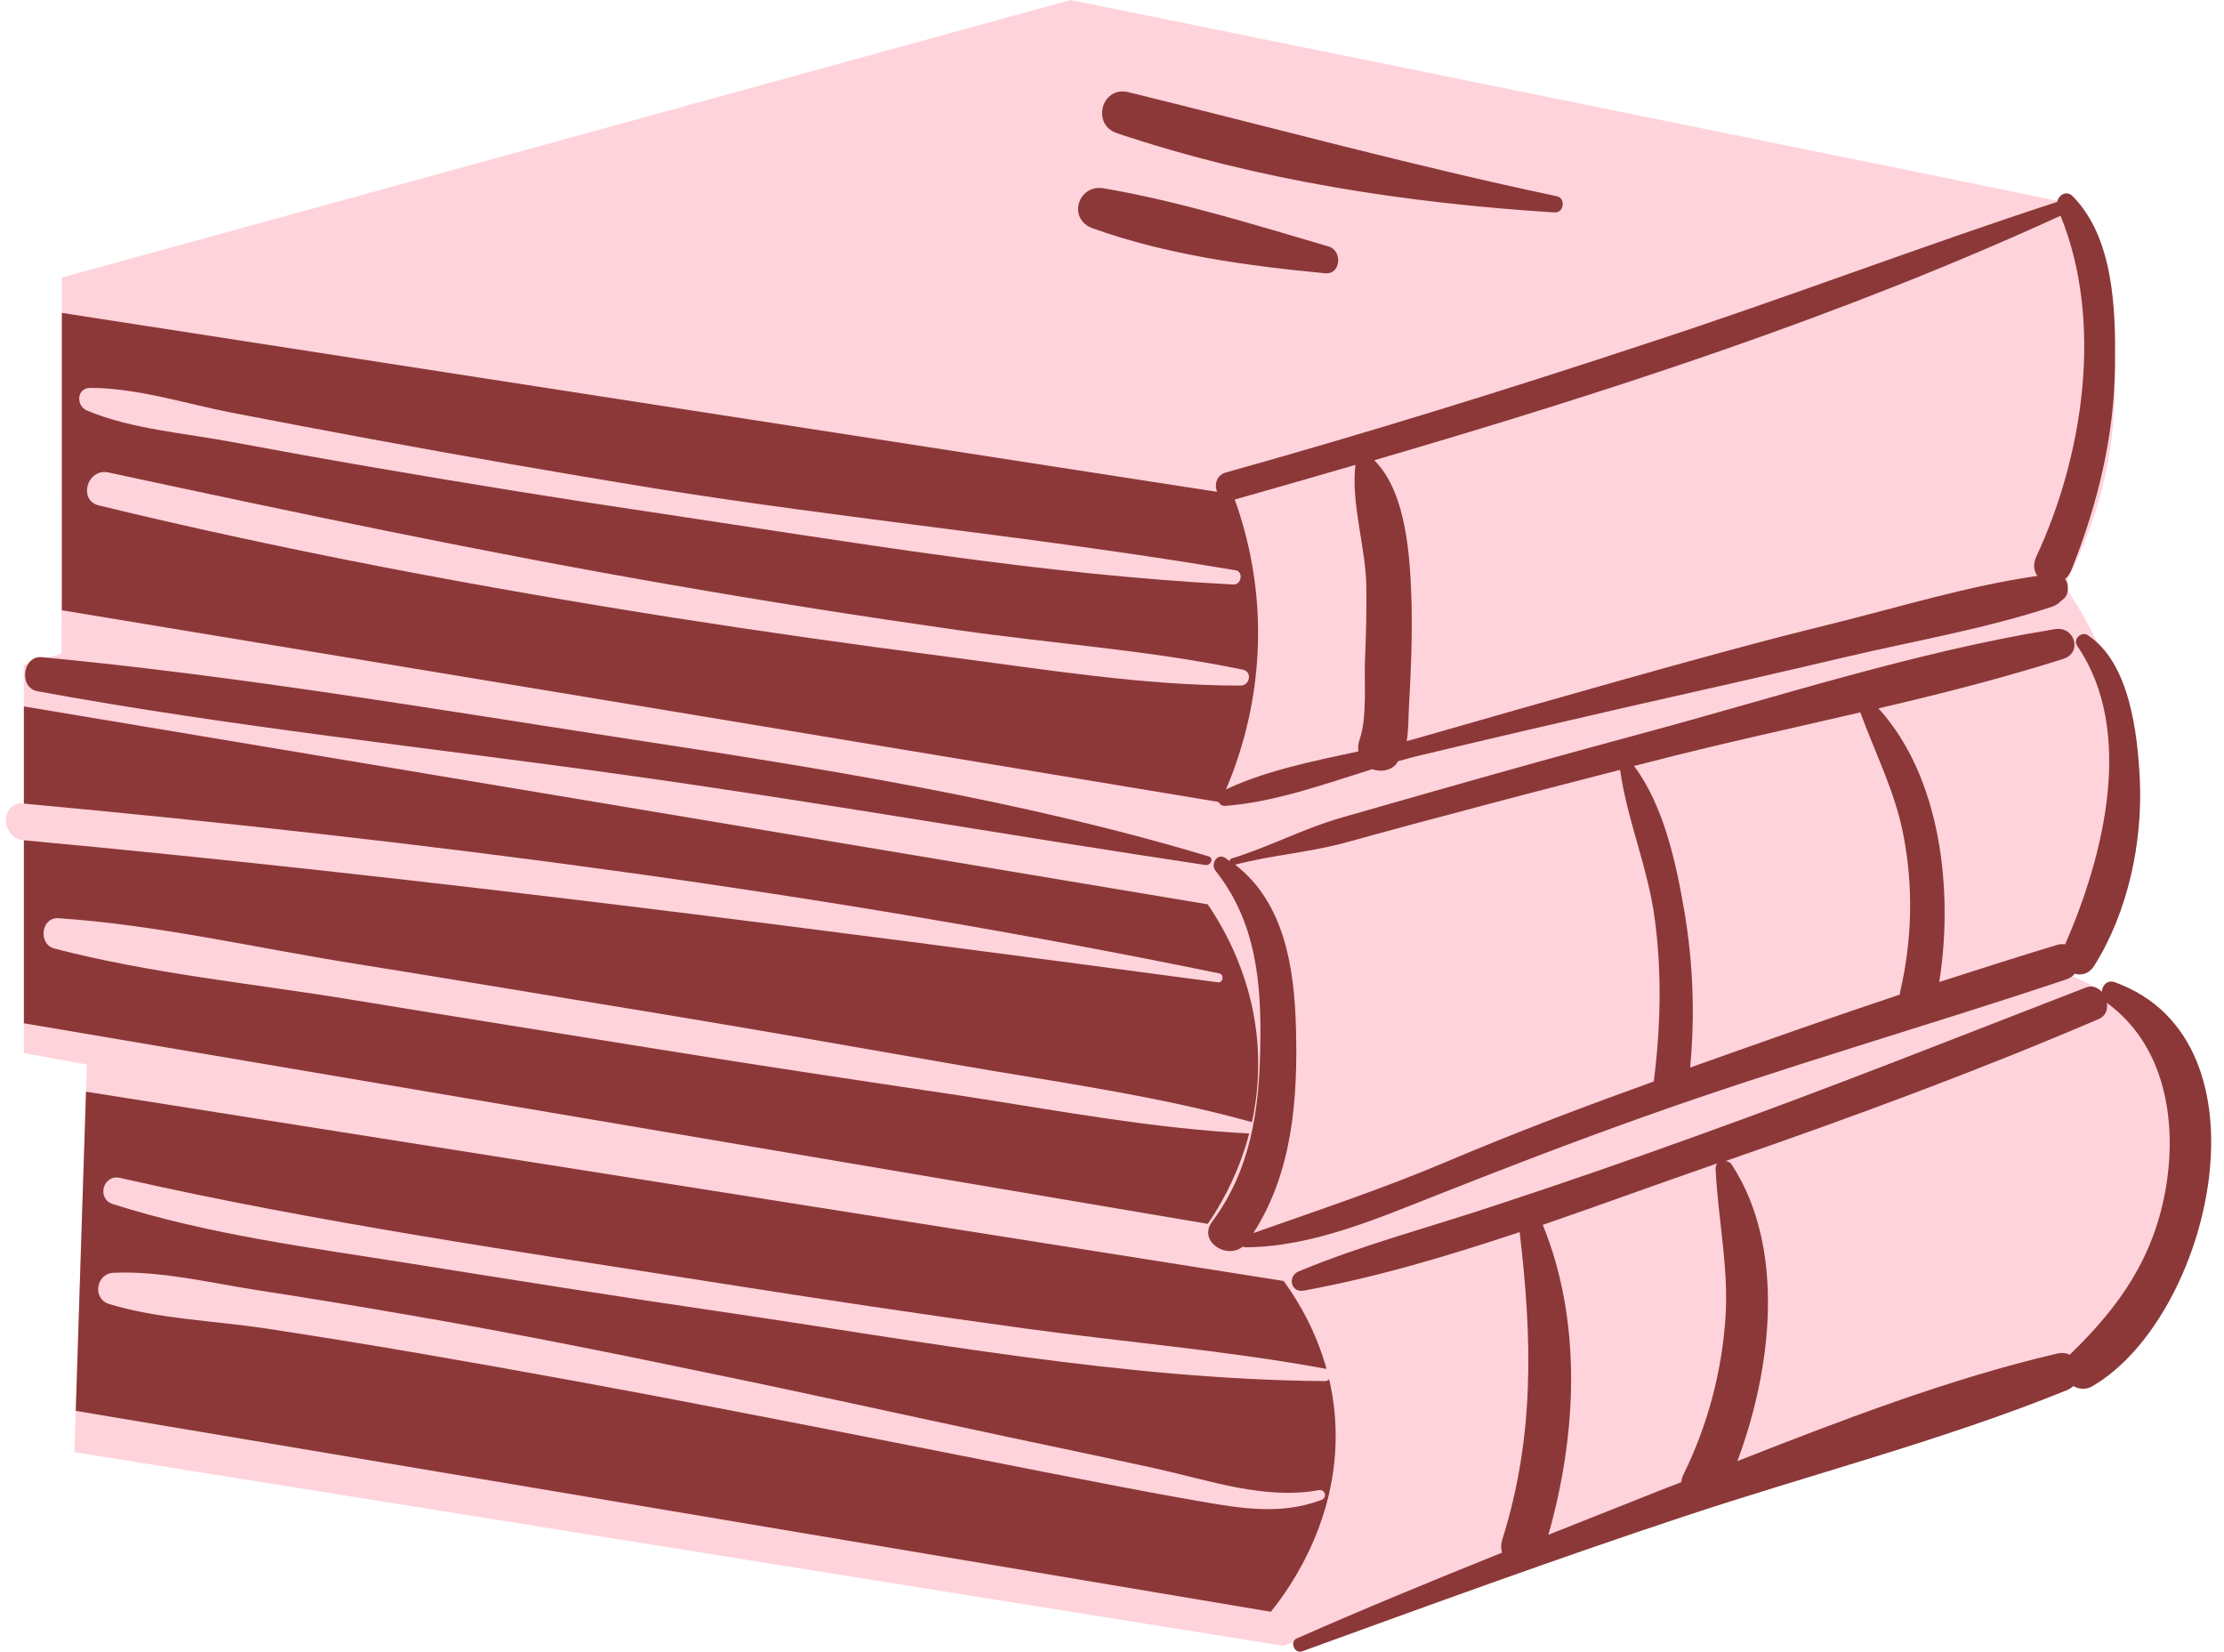
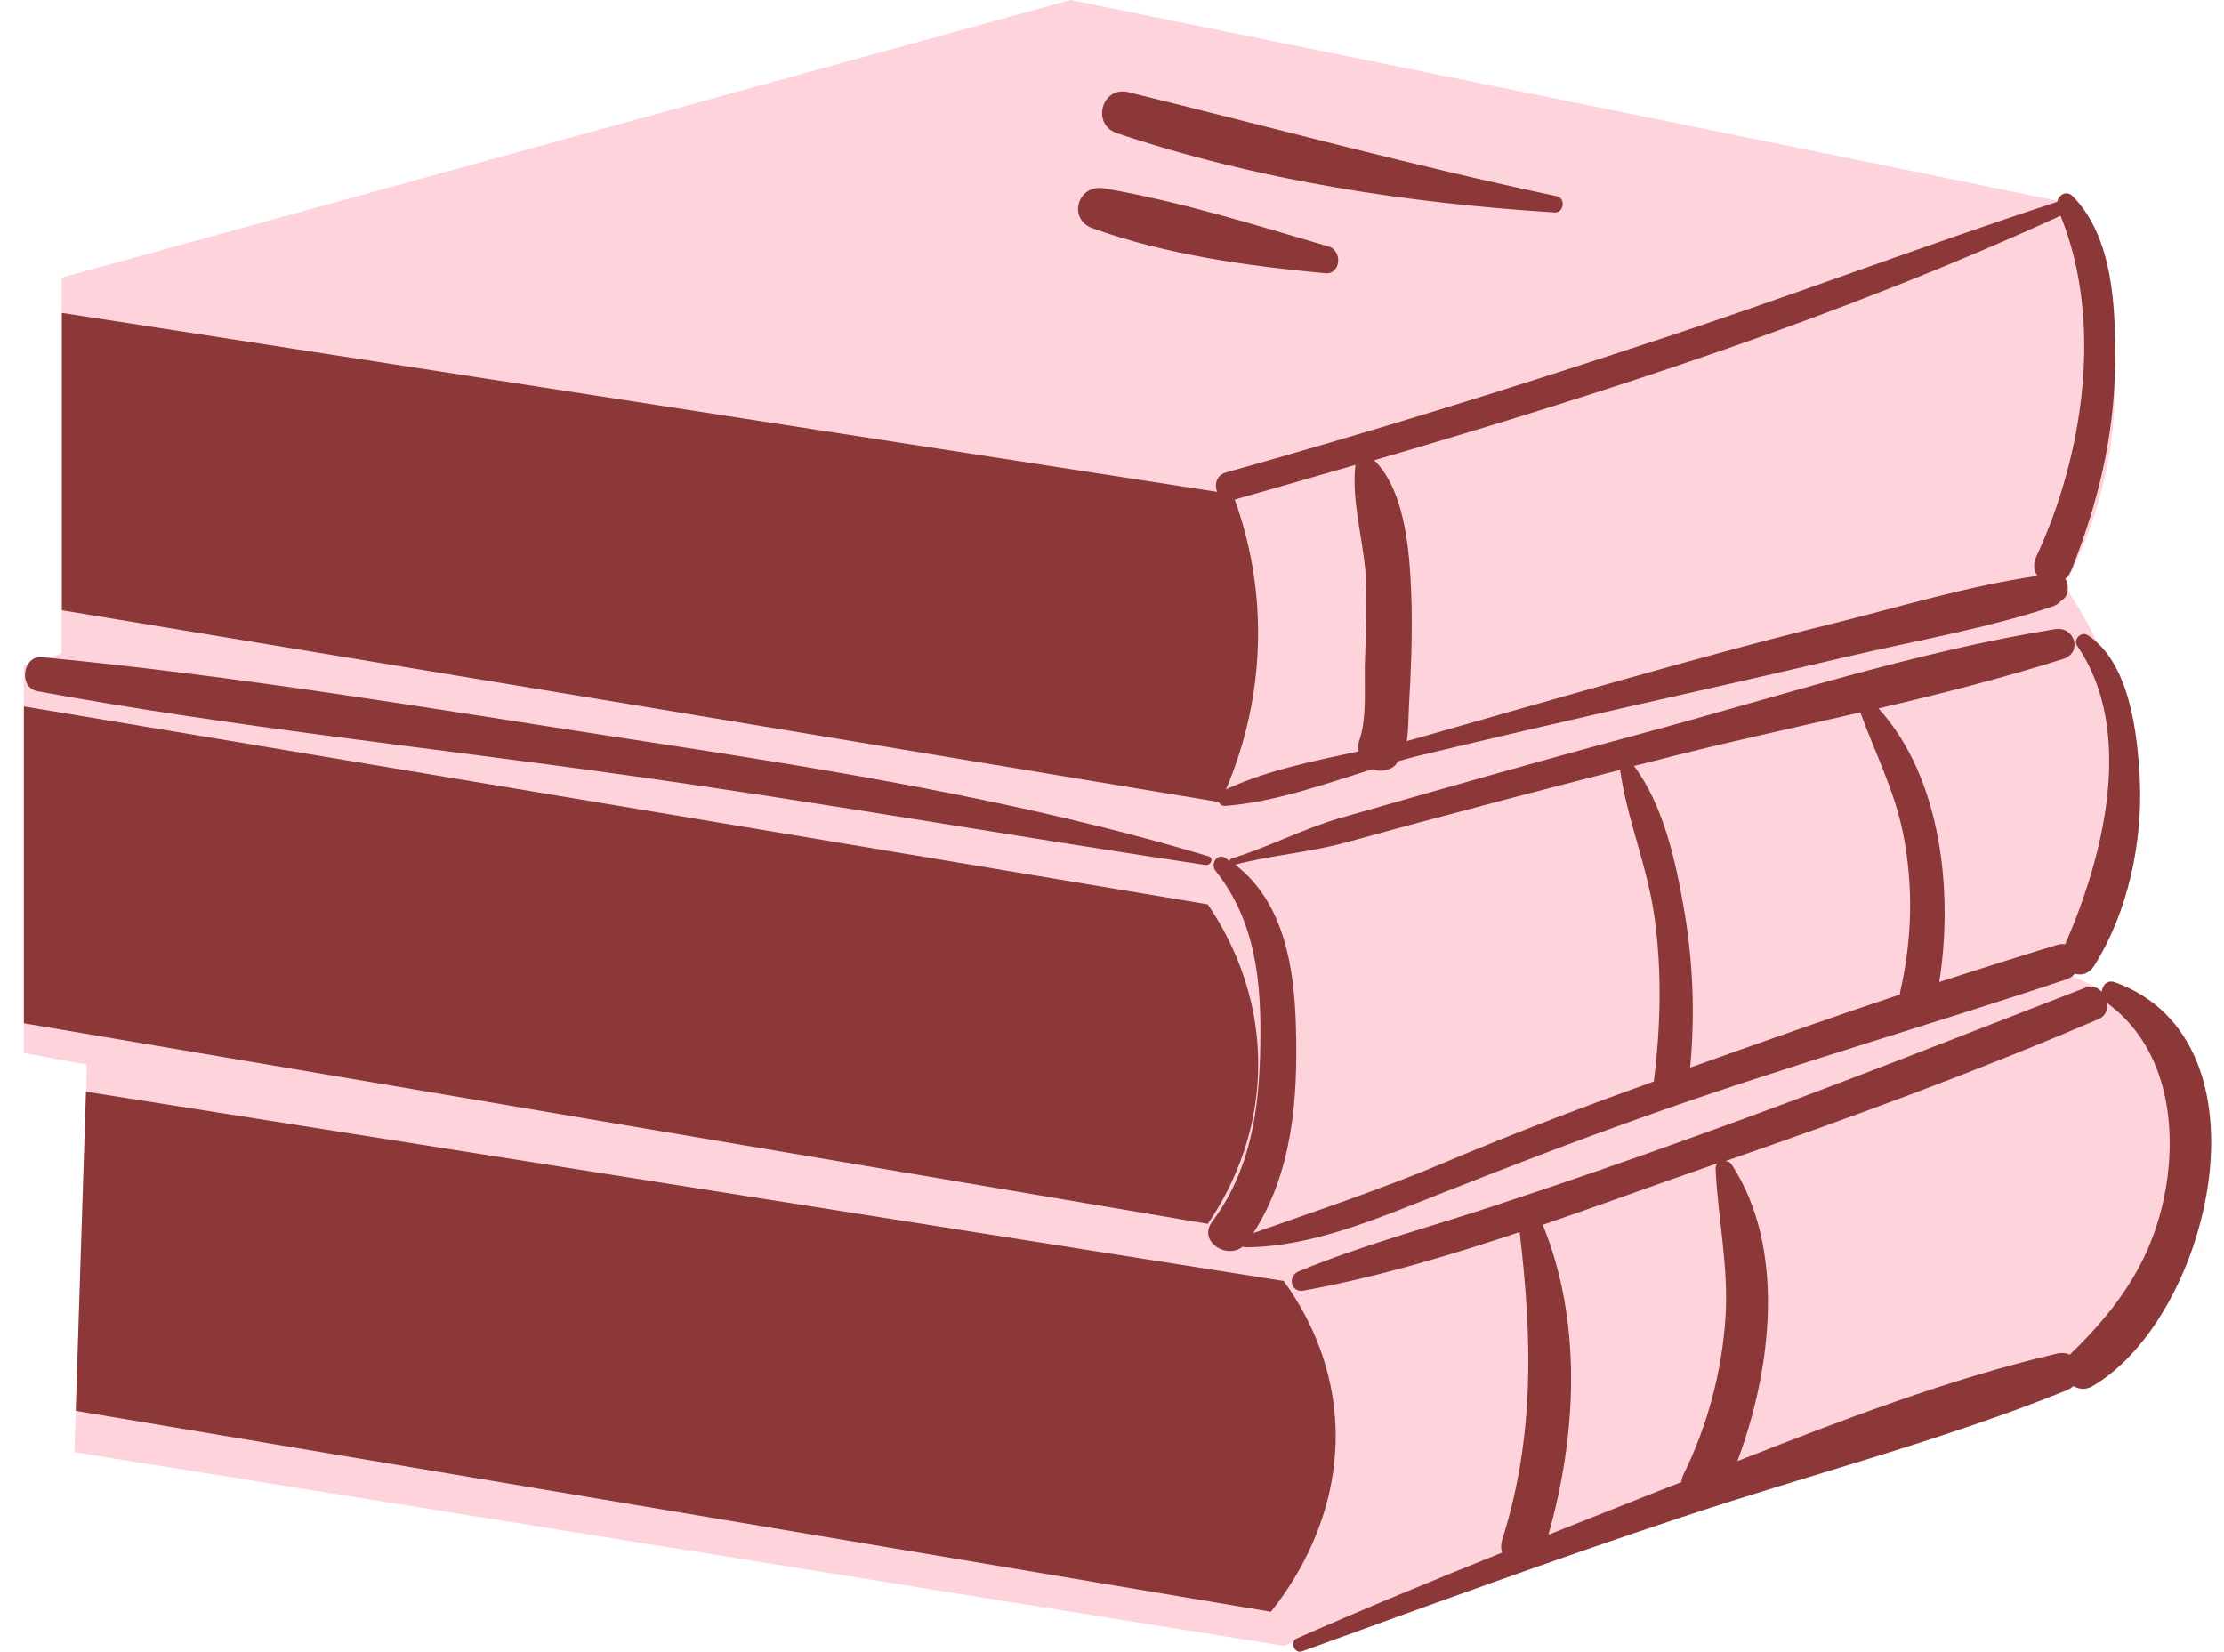
<svg xmlns="http://www.w3.org/2000/svg" fill="#000000" height="499.9" preserveAspectRatio="xMidYMid meet" version="1" viewBox="-1.8 -0.0 673.1 499.9" width="673.1" zoomAndPan="magnify">
  <defs>
    <clipPath id="a">
      <path d="M 5 27 L 667.422 27 L 667.422 499.91 L 5 499.91 Z M 5 27" />
    </clipPath>
  </defs>
  <g>
    <g id="change1_1">
      <path d="M 550.926 46.496 C 575.523 51.496 600.227 56.496 624.824 61.598 C 630.324 72.598 639.125 94.098 638.125 121.996 C 637.227 147.297 628.625 166.598 622.926 177.199 C 628.824 185.598 641.023 205.199 642.023 232.398 C 643.125 263.699 628.824 286.297 622.926 294.496 C 632.125 297.996 648.625 306.098 657.227 322.098 C 671.324 348.398 658.727 386.398 622.926 411.797 C 544.125 440.598 465.426 469.297 386.625 498.098 L 20.727 439.496 L 24.523 322.199 L 5.426 318.699 L 5.426 201.297 L 16.824 197.797 C 16.926 159.898 16.926 121.996 16.926 83.996 C 118.625 55.996 220.426 27.996 322.227 -0.004 C 384.625 12.699 447.125 25.398 509.625 38.098 M 509.625 38.098 C 523.426 40.898 537.125 43.699 550.926 46.496" fill="#ffd3db" />
    </g>
    <g id="change2_1">
      <path d="M 24.227 330.398 L 21.125 426.996 C 141.727 447.297 262.227 467.496 382.824 487.797 C 387.926 481.496 405.727 457.797 401.926 425.699 C 399.824 407.996 391.926 394.898 386.727 387.699 Z M 5.426 213.797 L 5.426 309.699 C 124.824 329.898 244.227 350.199 363.727 370.398 C 368.625 363.297 380.023 344.496 378.926 318.598 C 378.023 296.797 368.625 280.898 363.727 273.699 Z M 371.324 149.598 C 375.023 159.496 379.426 175.098 378.926 194.496 C 378.426 215.898 372.227 232.699 367.523 242.797 C 250.625 223.398 133.727 203.996 16.926 184.699 L 16.926 94.699 L 371.324 149.598" fill="#8c3839" />
    </g>
    <g id="change1_2">
-       <path d="M 397.324 450.996 C 381.023 453.996 364.023 447.996 348.227 444.496 C 332.727 441.098 317.324 437.898 301.824 434.598 C 271.727 428.199 241.625 421.496 211.426 415.297 C 182.125 409.199 152.727 403.297 123.125 398.199 C 107.523 395.496 91.926 392.898 76.227 390.496 C 62.125 388.297 46.926 384.598 32.625 385.199 C 27.227 385.398 26.023 393.098 31.324 394.699 C 46.227 399.199 62.824 399.699 78.227 401.996 C 93.926 404.398 109.523 406.898 125.125 409.598 C 157.125 415.098 189.125 420.996 221.023 427.199 C 252.125 433.199 283.227 439.398 314.227 445.496 C 329.727 448.496 345.324 451.598 360.926 454.297 C 373.523 456.496 385.824 458.598 398.023 453.996 C 400.023 453.297 399.324 450.699 397.324 450.996 Z M 399.625 414.297 C 369.324 408.699 338.426 406.199 307.926 401.996 C 277.324 397.797 246.727 393.199 216.227 388.398 C 155.523 378.797 94.426 370.098 34.523 356.496 C 29.426 355.297 27.324 362.797 32.324 364.398 C 61.426 373.699 92.227 377.598 122.324 382.398 C 153.727 387.398 185.023 392.398 216.523 396.996 C 276.523 405.797 338.426 417.496 399.227 417.996 C 401.125 417.996 401.727 414.699 399.625 414.297 Z M 377.727 339.797 C 348.625 331.598 317.926 327.496 288.125 322.297 C 257.227 316.898 226.426 311.496 195.523 306.398 C 165.426 301.496 135.324 296.398 105.227 291.598 C 75.727 286.898 45.727 279.898 15.926 277.898 C 10.625 277.496 9.625 285.797 14.727 287.098 C 43.926 294.699 75.023 297.699 104.824 302.598 C 135.824 307.699 166.727 312.598 197.727 317.598 C 227.926 322.496 258.125 326.996 288.324 331.496 C 317.727 335.996 347.625 341.699 377.324 343.098 C 379.125 343.199 379.523 340.297 377.727 339.797 Z M 367.227 294.598 C 247.926 270.098 126.523 254.398 5.324 243.199 C -1.773 242.496 -1.773 253.598 5.324 254.297 C 126.227 265.496 246.523 281.297 366.824 297.297 C 368.426 297.496 368.727 294.898 367.227 294.598 Z M 374.426 202.699 C 346.125 196.797 316.727 194.797 288.125 190.699 C 259.324 186.598 230.625 182.098 201.926 177.098 C 144.727 167.199 87.824 155.199 31.023 142.996 C 24.523 141.598 21.727 151.496 28.227 152.996 C 85.523 166.898 143.523 177.699 201.727 186.898 C 229.227 191.199 256.824 195.098 284.426 198.699 C 313.824 202.496 344.023 207.496 373.625 207.496 C 376.523 207.496 377.227 203.297 374.426 202.699 Z M 372.125 172.598 C 374.625 172.996 373.926 176.996 371.523 176.898 C 314.023 173.996 256.125 164.098 199.324 155.598 C 169.625 151.199 139.926 146.398 110.324 141.297 C 96.324 138.898 82.426 136.398 68.523 133.797 C 54.324 131.098 38.023 129.898 24.625 124.297 C 21.125 122.898 21.324 117.398 25.523 117.398 C 39.727 117.398 54.426 122.199 68.324 124.898 C 82.227 127.598 96.125 130.199 110.023 132.797 C 138.727 138.098 167.426 143.098 196.227 147.797 C 254.727 157.199 313.824 162.699 372.125 172.598" fill="#ffd3db" />
-     </g>
+       </g>
    <g clip-path="url(#a)" id="change2_2">
      <path d="M 624.625 409.996 C 623.523 409.496 622.227 409.297 620.625 409.699 C 588.125 417.297 555.625 429.797 524.023 442.199 C 534.523 414.199 538.727 377.598 522.324 352.496 C 521.926 351.797 521.227 351.496 520.426 351.398 C 558.523 338.199 596.324 324.297 633.426 308.398 C 635.523 307.496 636.227 305.398 635.824 303.496 C 653.426 316.297 657.125 339.098 653.727 359.398 C 650.125 380.598 639.727 395.398 624.625 409.996 Z M 466.824 464.496 C 475.426 434.297 477.125 400.098 465.125 370.699 C 482.324 364.797 499.426 358.496 516.227 352.699 C 516.824 352.496 517.324 352.297 517.926 352.098 C 517.625 352.496 517.426 352.996 517.426 353.699 C 518.125 368.797 521.426 383.398 520.426 398.699 C 519.324 415.199 515.023 431.398 507.727 446.199 C 507.324 446.996 507.125 447.898 507.023 448.598 C 505.426 449.199 503.926 449.797 502.324 450.398 C 490.523 455.098 478.625 459.797 466.824 464.496 Z M 638.324 297.297 C 635.926 296.398 634.426 298.297 634.324 300.199 C 633.125 298.898 631.426 298.098 629.426 298.898 C 590.125 314.098 551.023 329.699 511.324 343.898 C 491.426 351.098 471.523 357.996 451.426 364.598 C 431.426 371.297 410.625 376.699 391.227 384.797 C 387.727 386.297 388.926 391.398 392.824 390.598 C 414.727 386.598 436.523 380.098 458.125 372.898 C 461.926 404.996 462.727 434.797 452.824 466.098 C 452.426 467.496 452.426 468.797 452.824 469.898 C 431.926 478.297 411.227 486.797 390.625 495.898 C 388.426 496.898 390.023 500.598 392.227 499.797 C 430.523 485.898 468.824 471.898 507.426 459.098 C 545.824 446.297 586.125 435.996 623.625 420.797 C 624.426 420.496 625.125 419.996 625.727 419.496 C 627.426 420.496 629.523 420.699 631.523 419.496 C 667.227 398.699 687.227 314.996 638.324 297.297 Z M 332.227 56.996 C 355.125 60.898 378.125 68.098 400.324 74.598 C 404.625 75.898 404.023 83.199 399.227 82.699 C 375.824 80.496 351.125 77.098 328.926 69.098 C 321.227 66.398 324.324 55.699 332.227 56.996 Z M 339.727 27.898 C 382.926 38.496 425.824 50.199 469.426 59.398 C 472.125 59.996 471.523 64.496 468.727 64.297 C 424.125 61.496 378.727 54.598 336.227 40.297 C 328.426 37.699 331.625 25.898 339.727 27.898 Z M 390.426 310.996 C 389.926 292.797 386.926 273.199 372.023 261.699 C 383.023 258.797 394.625 257.996 405.824 254.898 C 415.426 252.297 425.023 249.598 434.625 247.098 C 452.523 242.297 470.523 237.598 488.523 232.996 C 490.625 247.996 496.824 262.297 498.926 277.496 C 501.227 294.098 500.824 310.598 498.727 327.297 C 497.426 327.797 496.227 328.199 494.926 328.699 C 474.926 335.898 455.125 343.496 435.523 351.797 C 416.324 359.898 397.023 366.297 377.523 373.199 C 389.426 354.699 391.023 332.496 390.426 310.996 Z M 497.227 230.699 C 518.324 225.199 539.824 220.598 561.227 215.598 C 565.727 227.996 571.625 239.297 574.227 252.496 C 577.324 268.398 576.926 284.297 573.324 299.996 C 573.227 300.398 573.227 300.699 573.227 300.996 C 551.926 308.098 530.824 315.598 509.727 323.098 C 511.227 307.199 510.625 291.199 507.926 275.496 C 505.426 260.996 501.727 243.797 492.727 231.797 C 494.125 231.496 495.727 231.098 497.227 230.699 Z M 433.324 361.598 C 453.824 353.496 474.324 345.598 495.125 338.199 C 537.625 322.996 580.926 310.699 623.625 296.398 C 624.727 295.996 625.523 295.496 626.125 294.699 C 628.125 295.297 630.426 294.797 632.023 292.297 C 642.227 276.098 646.727 254.898 645.824 235.898 C 645.125 221.797 642.727 200.496 630.023 192.199 C 628.125 190.996 625.523 193.496 626.824 195.398 C 644.625 221.297 634.727 259.496 623.227 285.797 C 622.426 285.699 621.625 285.699 620.727 285.996 C 608.824 289.598 596.926 293.398 585.125 297.199 C 589.426 269.898 585.824 235.398 566.727 214.398 C 585.625 209.996 604.426 205.199 622.727 199.398 C 628.523 197.496 626.125 189.496 620.227 190.398 C 578.023 197.199 536.023 210.996 494.727 222.098 C 473.926 227.699 453.125 233.496 432.426 239.398 C 422.824 242.098 413.324 244.898 403.727 247.598 C 392.426 250.898 382.125 256.398 371.023 259.797 C 370.625 259.898 370.426 260.199 370.324 260.598 C 369.926 260.297 369.523 259.996 369.125 259.699 C 366.523 257.996 364.426 261.598 366.125 263.598 C 378.426 279.098 380.023 297.699 379.625 316.797 C 379.324 335.996 376.727 354.098 365.023 369.797 C 360.727 375.598 369.324 381.297 374.324 377.297 C 374.523 377.398 374.824 377.496 375.227 377.496 C 395.227 377.398 415.023 368.797 433.324 361.598 Z M 363.023 261.797 C 304.324 252.996 245.824 242.699 187.023 234.496 C 128.023 226.199 68.227 219.996 9.523 209.199 C 3.727 208.098 5.023 198.297 10.926 198.898 C 69.926 204.496 129.023 214.496 187.523 223.496 C 246.523 232.496 306.426 241.898 363.727 259.098 C 365.727 259.496 364.824 261.996 363.023 261.797 Z M 614.523 168.398 C 613.426 170.699 613.727 172.797 614.824 174.297 C 593.926 177.297 573.125 183.699 552.625 188.797 C 531.426 193.996 510.426 199.797 489.426 205.699 C 468.426 211.598 447.426 217.598 426.523 223.598 C 425.625 223.797 424.824 224.098 423.926 224.297 C 424.523 220.996 424.426 217.496 424.625 213.797 C 425.227 203.598 425.625 193.297 425.426 182.996 C 425.023 169.898 424.227 149.297 414.125 139.297 C 484.625 118.699 555.324 95.797 621.824 65.297 C 634.824 97.199 628.824 137.699 614.523 168.398 Z M 369.227 142.996 C 363.926 144.496 366.125 152.797 371.523 151.297 C 383.824 147.797 396.125 144.297 408.426 140.699 C 407.023 152.496 411.625 165.898 411.727 177.797 C 411.824 185.098 411.625 192.297 411.324 199.496 C 411.023 206.398 412.023 216.898 409.727 223.699 C 409.625 223.996 409.523 224.398 409.426 224.699 L 409.426 224.797 C 409.227 225.598 409.227 226.496 409.324 227.398 C 395.023 230.496 380.324 233.398 367.824 239.598 C 365.824 240.598 366.727 244.098 369.023 243.898 C 383.824 242.797 398.824 237.398 413.523 232.797 C 416.023 233.699 419.023 233.297 420.727 231.297 C 420.926 230.996 421.125 230.699 421.324 230.398 C 423.625 229.797 425.824 229.098 428.125 228.598 C 449.324 223.496 470.625 218.598 491.926 213.699 C 513.227 208.898 534.523 204.098 555.727 199.098 C 576.824 194.098 598.824 190.398 619.324 183.598 C 620.523 183.199 621.426 182.496 622.023 181.797 C 623.227 181.098 624.023 179.898 624.023 178.496 C 624.023 178.199 624.023 177.898 624.023 177.496 C 624.023 176.699 623.727 175.898 623.227 175.199 C 624.023 174.598 624.625 173.699 625.125 172.496 C 633.125 152.496 638.125 131.898 638.324 110.297 C 638.523 93.598 637.926 71.996 625.523 59.398 C 623.625 57.496 621.227 58.996 620.824 61.098 C 579.426 74.598 538.727 90.199 497.324 103.699 C 454.727 117.797 412.125 130.996 369.227 142.996" fill="#8c3839" />
    </g>
  </g>
</svg>